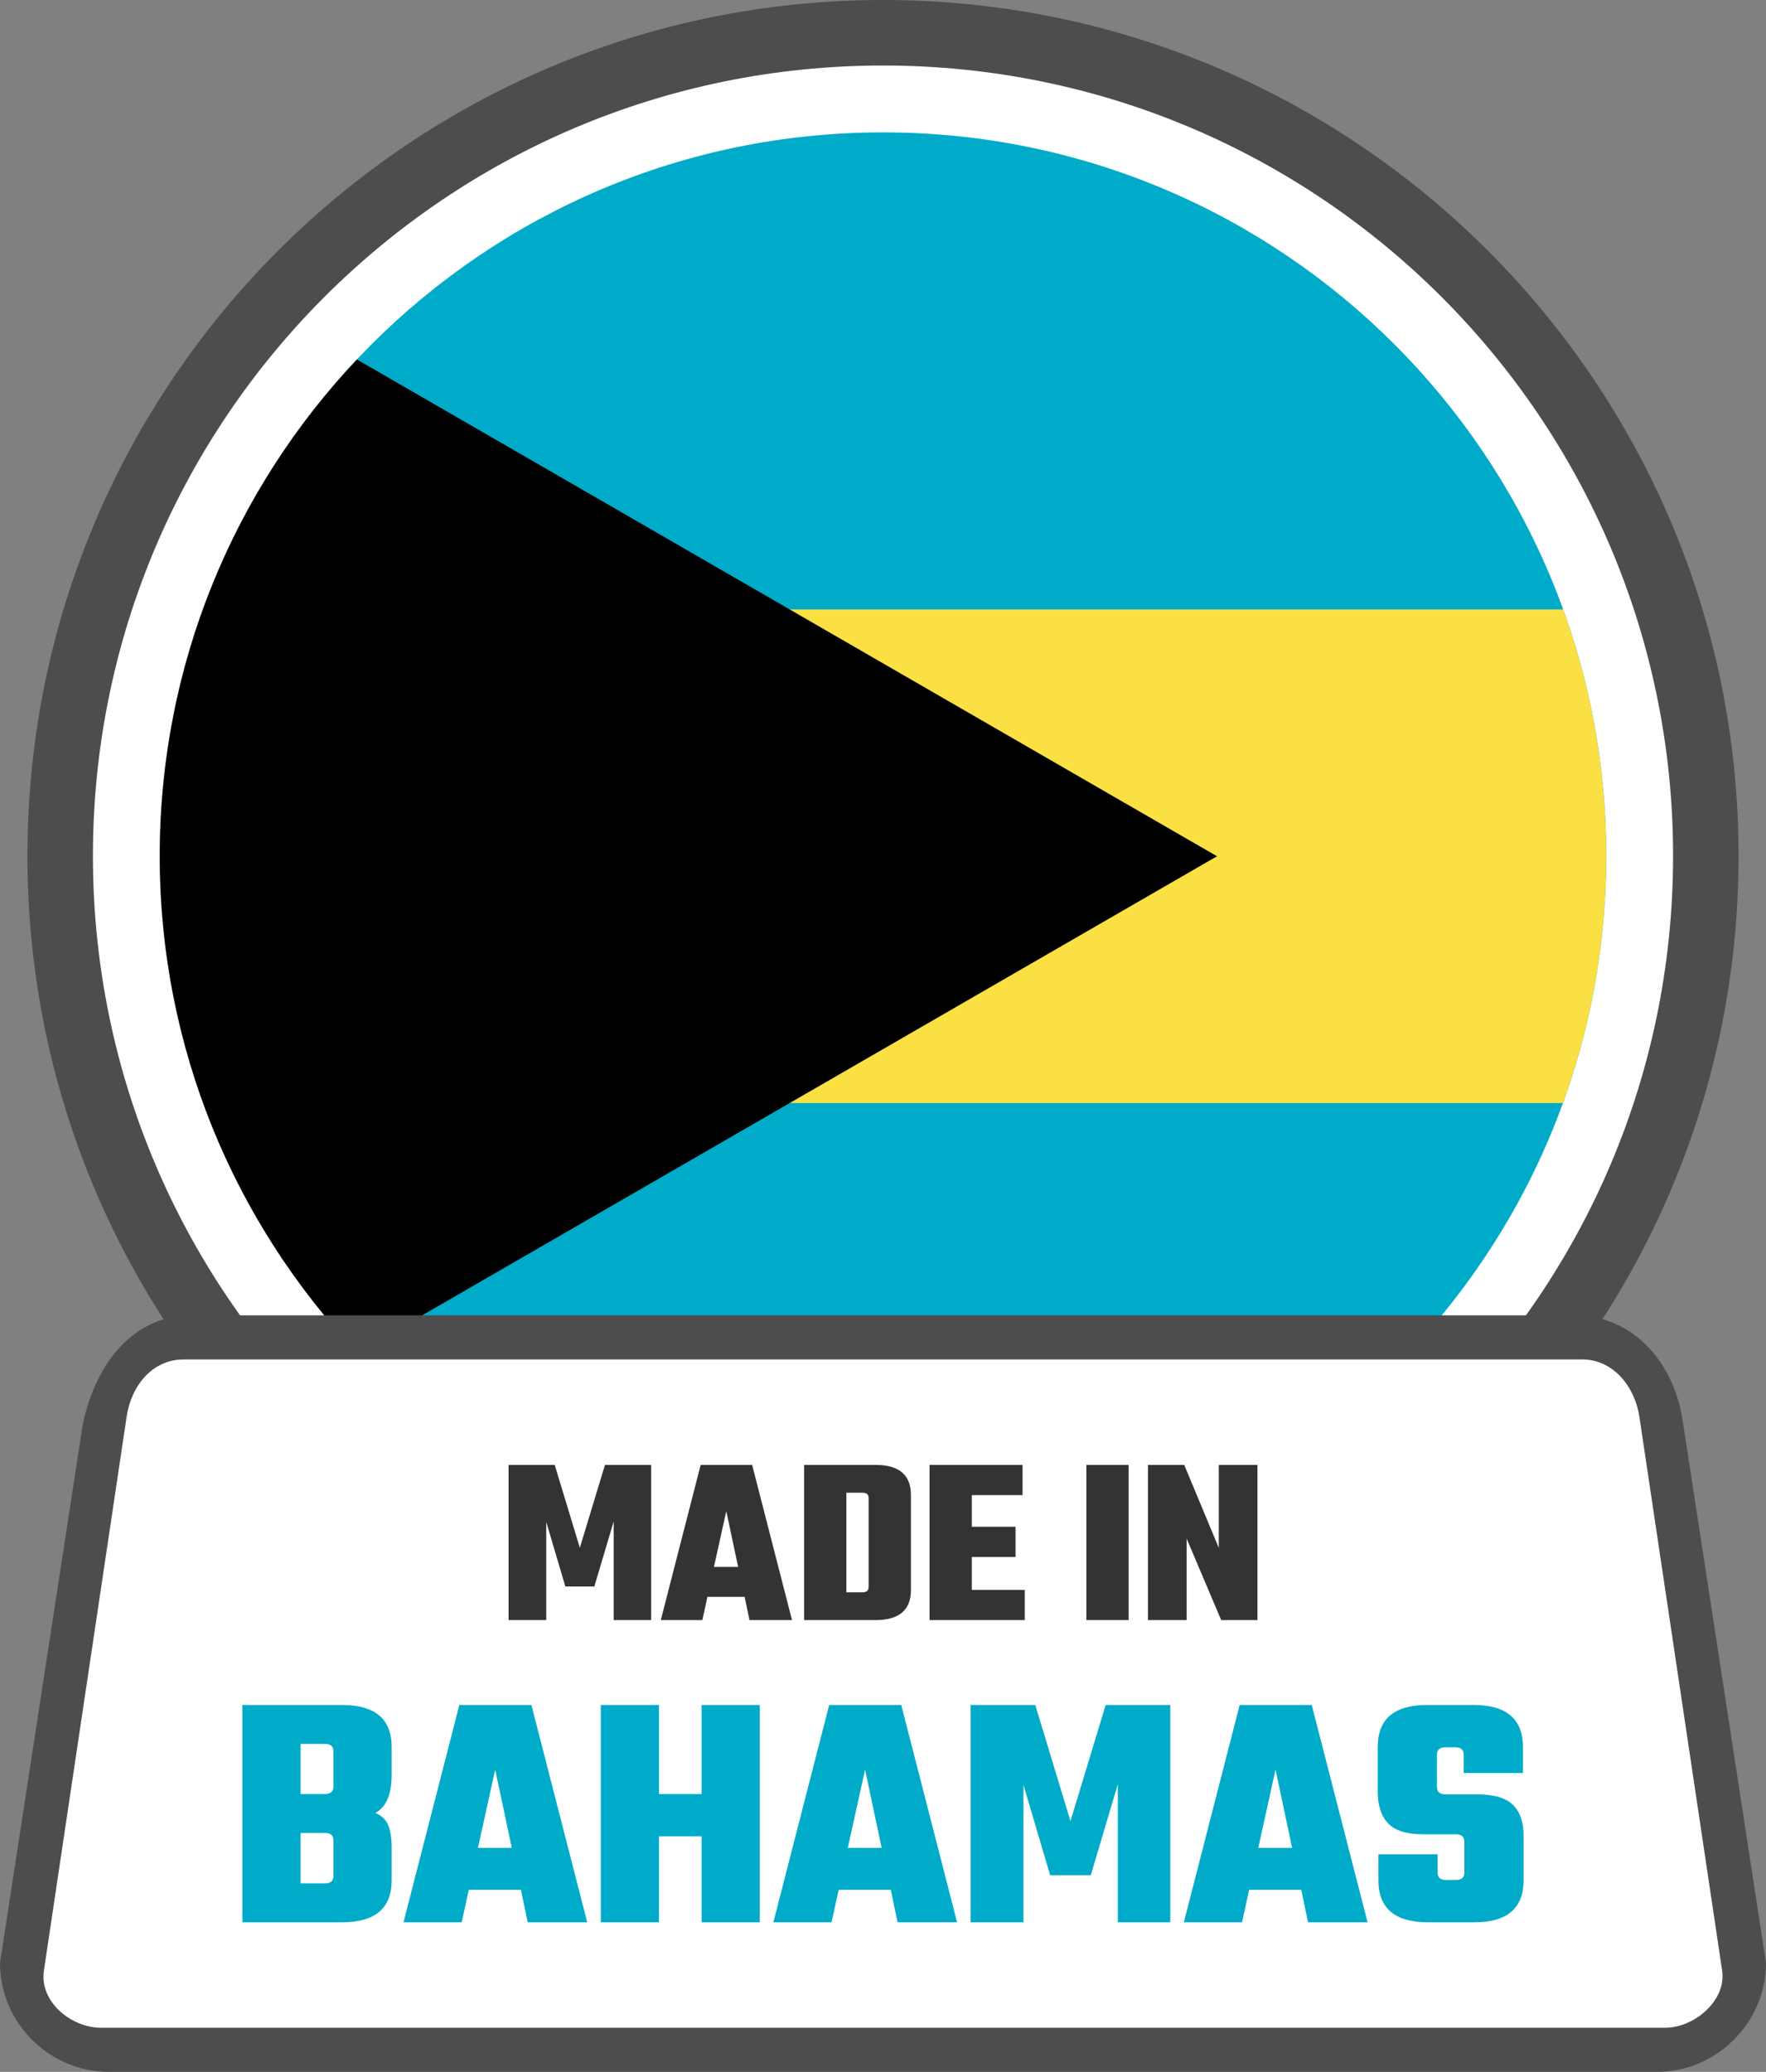
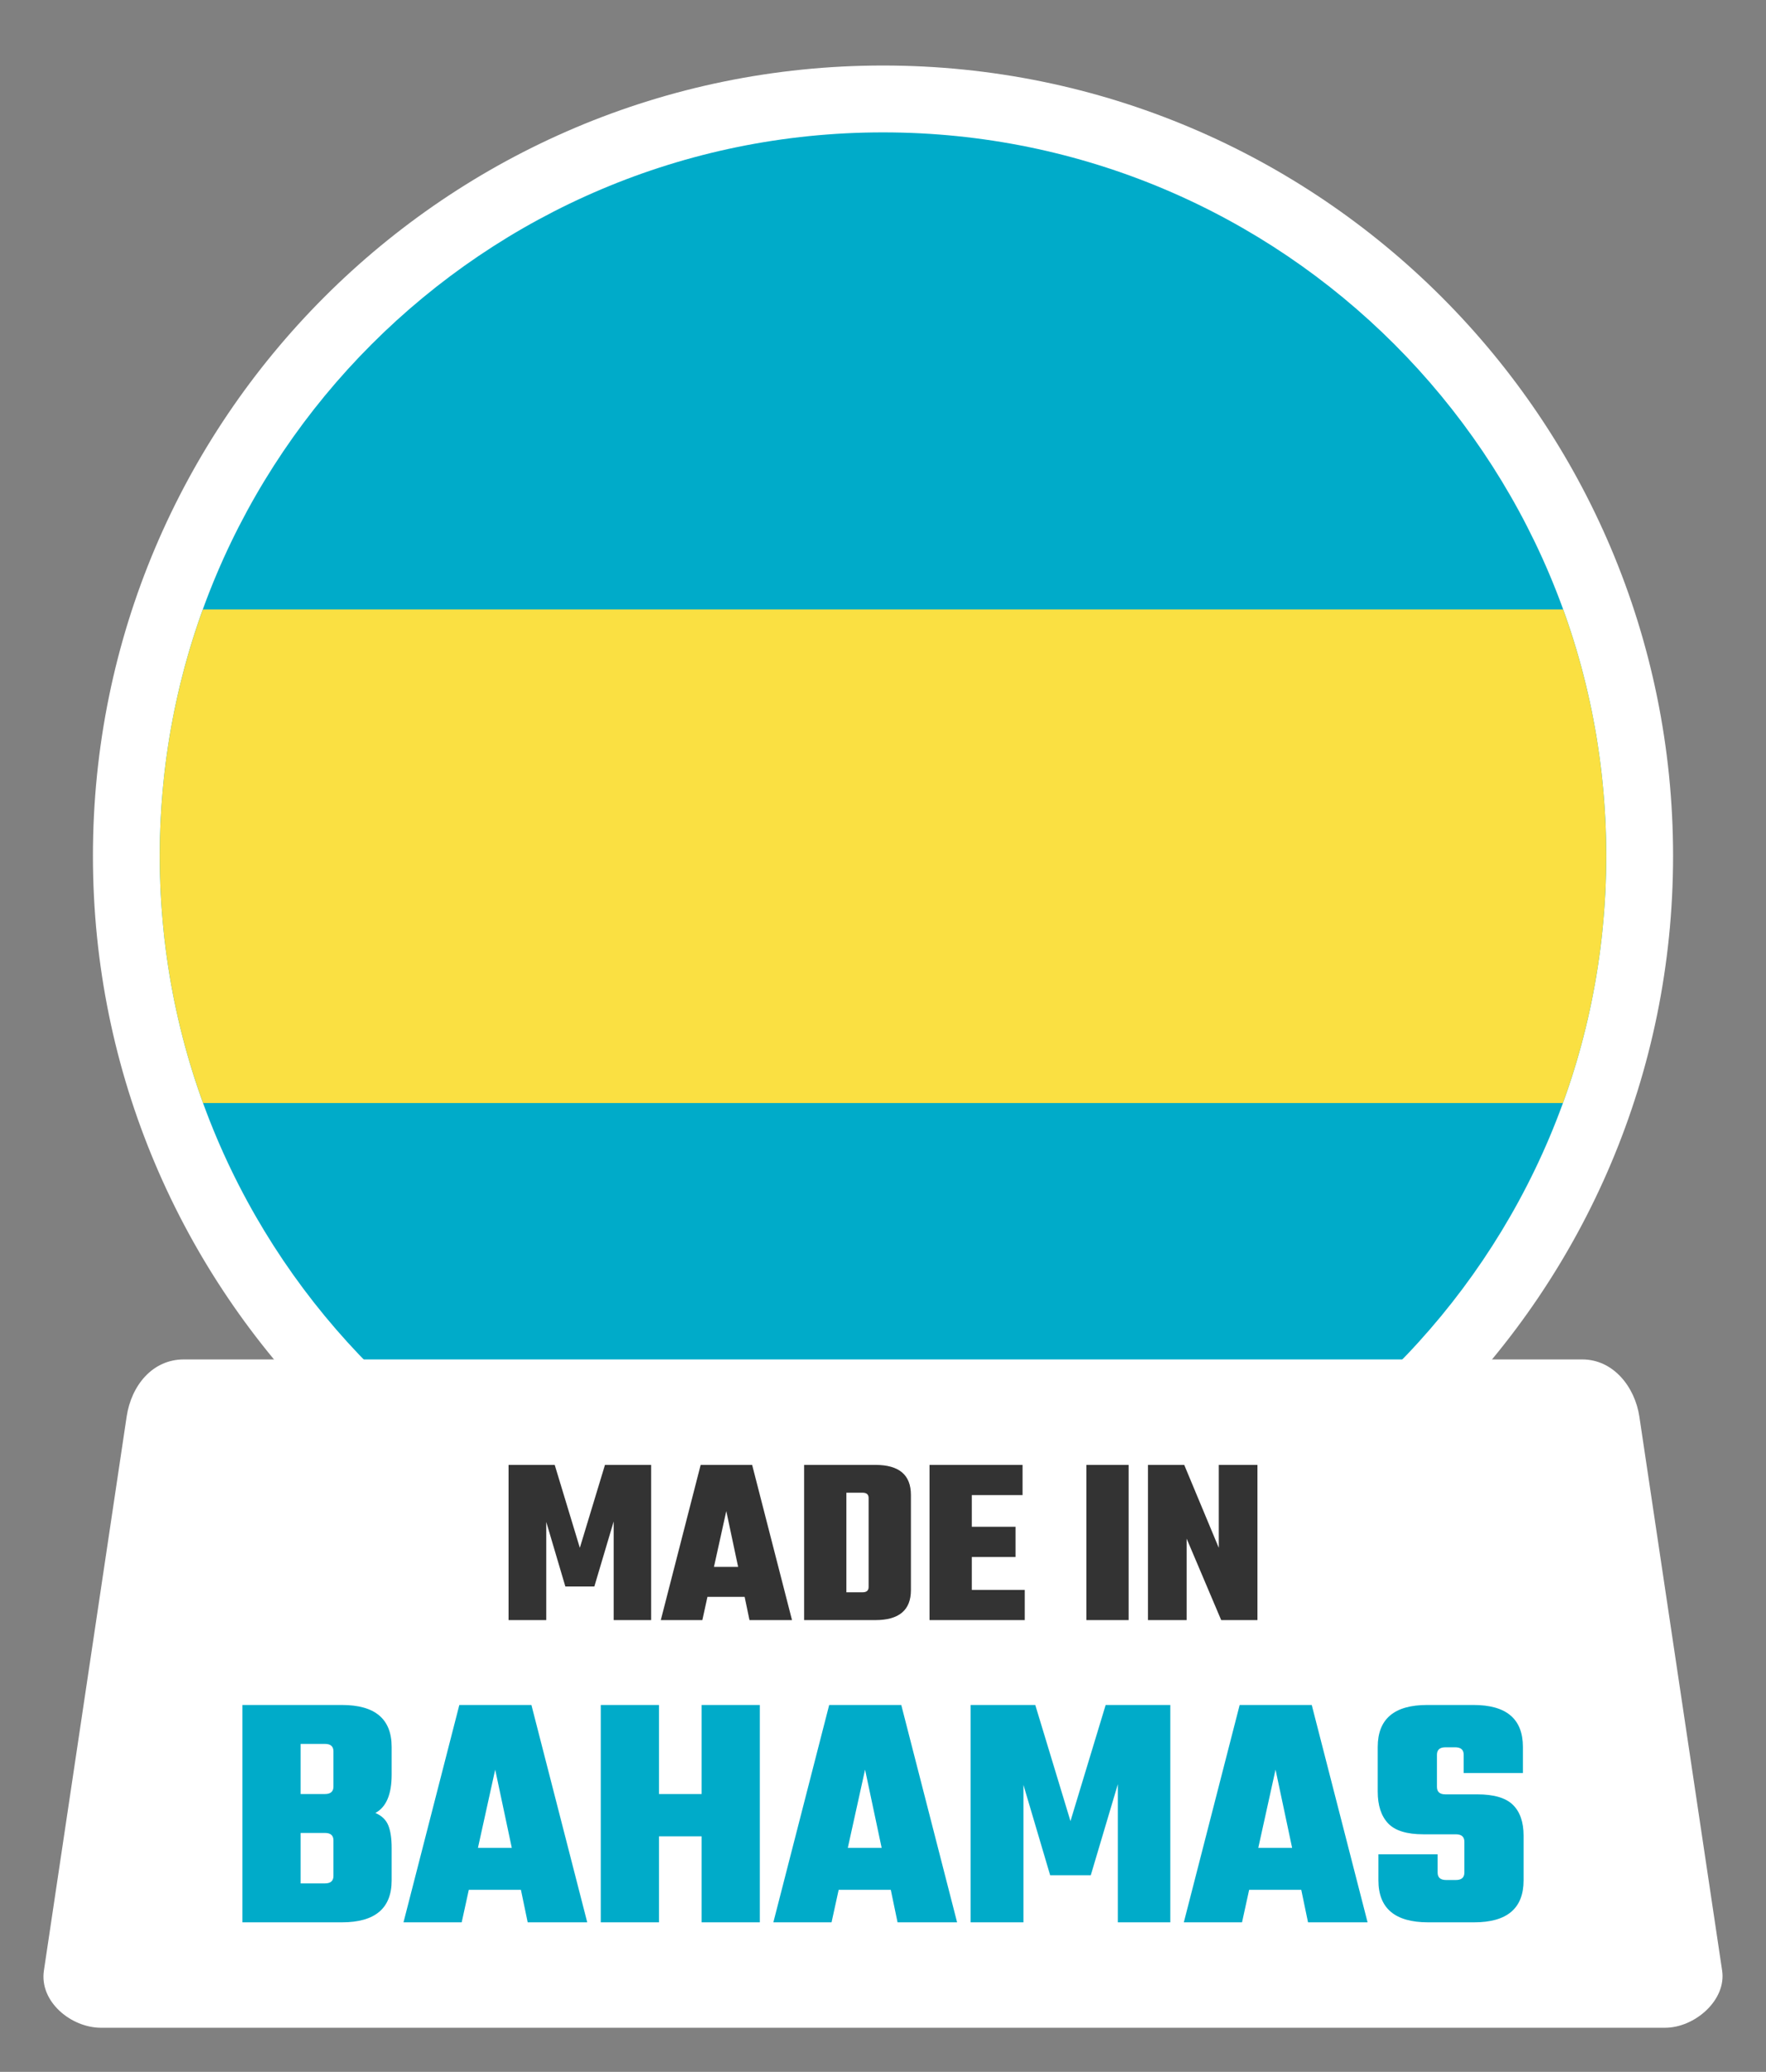
<svg xmlns="http://www.w3.org/2000/svg" shape-rendering="geometricPrecision" text-rendering="geometricPrecision" image-rendering="optimizeQuality" fill-rule="evenodd" clip-rule="evenodd" viewBox="0 0 437 512.473">
  <rect x="0" y="0" width="437" height="512.473" fill="#808080" stroke="none" />
-   <path fill="#4D4D4D" fill-rule="nonzero" d="M218.499 0c58.455 0 111.387 23.705 149.697 62.014 38.309 38.309 62.014 91.242 62.014 149.697s-23.705 111.387-62.014 149.696c-38.31 38.309-91.242 62.014-149.697 62.014-58.449 0-111.387-23.705-149.696-62.014-38.31-38.309-62.014-91.247-62.014-149.696 0-58.455 23.704-111.388 62.014-149.697C107.112 23.705 160.044 0 218.499 0z" />
  <path fill="#fff" fill-rule="nonzero" d="M218.5 16.206c53.985 0 102.864 21.887 138.242 57.264 35.376 35.378 57.264 84.257 57.264 138.242 0 53.984-21.888 102.863-57.266 138.24-35.376 35.378-84.255 57.265-138.24 57.265-53.984 0-102.863-21.887-138.242-57.263-35.376-35.379-57.263-84.258-57.263-138.242 0-53.985 21.887-102.864 57.263-138.242 35.379-35.377 84.258-57.264 138.242-57.264z" />
  <path fill="#00ABC9" fill-rule="nonzero" d="M218.5 32.744c98.841 0 178.967 80.125 178.967 178.968 0 98.84-80.126 178.967-178.967 178.967-98.842 0-178.967-80.127-178.967-178.967 0-98.843 80.125-178.968 178.967-178.968z" />
  <path fill="#FAE042" fill-rule="nonzero" d="M50.19 150.75h336.621c6.892 19.028 10.656 39.553 10.656 60.962 0 21.47-3.781 42.053-10.715 61.128H50.249c-6.932-19.075-10.716-39.658-10.716-61.128 0-21.409 3.763-41.934 10.657-60.962z" />
-   <path fill-rule="nonzero" d="M88.417 334.614l212.732-122.819L88.317 88.916c-30.239 32.046-48.784 75.254-48.784 122.796 0 47.595 18.584 90.844 48.884 122.902z" />
-   <path fill="#4D4D4D" fill-rule="nonzero" d="M47.414 325.351H389.58c14.726 0 24.973 11.903 26.938 26.938L437 485.535c0 14.726-12.212 26.938-26.938 26.938H26.932C12.157 512.473 0 500.31 0 485.535l20.482-133.246c3.367-15.681 12.876-26.932 26.932-26.938z" />
  <path fill="#fff" d="M45.479 336.258h346.044c7.765 0 13.049 6.858 14.14 14.14l20.484 137.033c1.091 7.29-6.755 14.14-14.14 14.14H25.003c-7.384 0-15.29-6.443-14.14-14.14l20.476-137.033c1.151-7.697 6.388-14.14 14.14-14.14z" />
  <path fill="#333" fill-rule="nonzero" d="M135.173 400.735h-9.329v-38.391h11.421l6.218 20.513 6.219-20.513h11.423v38.391h-9.27v-24.397l-4.783 16.084h-7.175l-4.724-15.964v24.277zm50.288 0l-1.197-5.74h-9.209l-1.254 5.74h-10.286l9.866-38.391h12.737l9.868 38.391h-10.525zm-8.792-13.154h5.982l-2.93-13.814-3.052 13.814zm22.308-25.237h17.639c5.859 0 8.791 2.473 8.791 7.417v23.56c0 4.944-2.932 7.414-8.791 7.414h-17.639v-38.391zm15.964 30.198v-22.005c0-.876-.498-1.315-1.494-1.315h-4.007v24.636h4.007c.996 0 1.494-.437 1.494-1.316zm25.535.718h13.095v7.475h-23.559v-38.391h23.022v7.476h-12.558v7.834h10.822v7.473h-10.822v8.133zm28.344-30.916h10.464v38.391H268.82v-38.391zm32.769 0h9.568v38.391h-8.97l-8.55-20.151v20.151h-9.568v-38.391h8.97l8.55 20.513v-20.513z" />
  <path fill="#00ABC9" fill-rule="nonzero" d="M82.512 441.912v-8.709c0-1.228-.696-1.843-2.093-1.843h-6.03v12.395h6.03c1.397 0 2.093-.615 2.093-1.843zm0 22.107v-8.792c0-1.228-.696-1.843-2.093-1.843h-6.03v12.478h6.03c1.397 0 2.093-.615 2.093-1.843zm-22.525-42.288h24.619c8.206 0 12.31 3.462 12.31 10.384v6.867c0 4.856-1.34 8.01-4.021 9.46 1.565.672 2.624 1.69 3.183 3.057.557 1.37.838 3.225.838 5.569v8.04c0 6.921-4.104 10.383-12.31 10.383H59.987v-53.76zm70.591 53.76l-1.675-8.04h-12.895l-1.76 8.04H99.846l13.816-53.76h17.837l13.815 53.76h-14.736zm-12.309-18.423h8.374l-4.105-19.343-4.269 19.343zm55.349-35.337h14.401v53.76h-14.401v-21.27h-10.552v21.27h-14.402v-53.76h14.402v22.024h10.552v-22.024zm48.483 53.76l-1.674-8.04h-12.896l-1.76 8.04h-14.402l13.816-53.76h17.837l13.816 53.76h-14.737zm-12.309-18.423h8.374l-4.104-19.343-4.27 19.343zm43.459 18.423h-13.064v-53.76h15.994l8.709 28.723 8.708-28.723h15.994v53.76h-12.979v-34.165l-6.699 22.524h-10.049l-6.614-22.356v33.997zm70.423 0l-1.675-8.04h-12.896l-1.76 8.04h-14.402l13.816-53.76h17.837l13.816 53.76h-14.736zm-12.31-18.423h8.374l-4.104-19.343-4.27 19.343zm50.996 6.114v-7.62c0-1.228-.698-1.843-2.095-1.843h-8.039c-4.131 0-7.046-.906-8.75-2.72-1.702-1.817-2.554-4.426-2.554-7.83v-11.054c0-6.922 4.075-10.384 12.227-10.384h11.472c8.149 0 12.224 3.462 12.224 10.384v6.447h-14.653v-4.521c0-1.228-.698-1.844-2.095-1.844h-2.427c-1.396 0-2.095.616-2.095 1.844v7.954c0 1.228.699 1.843 2.095 1.843h7.871c4.131 0 7.075.864 8.833 2.595 1.761 1.731 2.639 4.27 2.639 7.62v11.055c0 6.921-4.074 10.383-12.226 10.383H353.4c-8.208 0-12.309-3.462-12.309-10.383v-6.448h14.653v4.522c0 1.227.698 1.843 2.092 1.843h2.429c1.397 0 2.095-.616 2.095-1.843z" />
</svg>